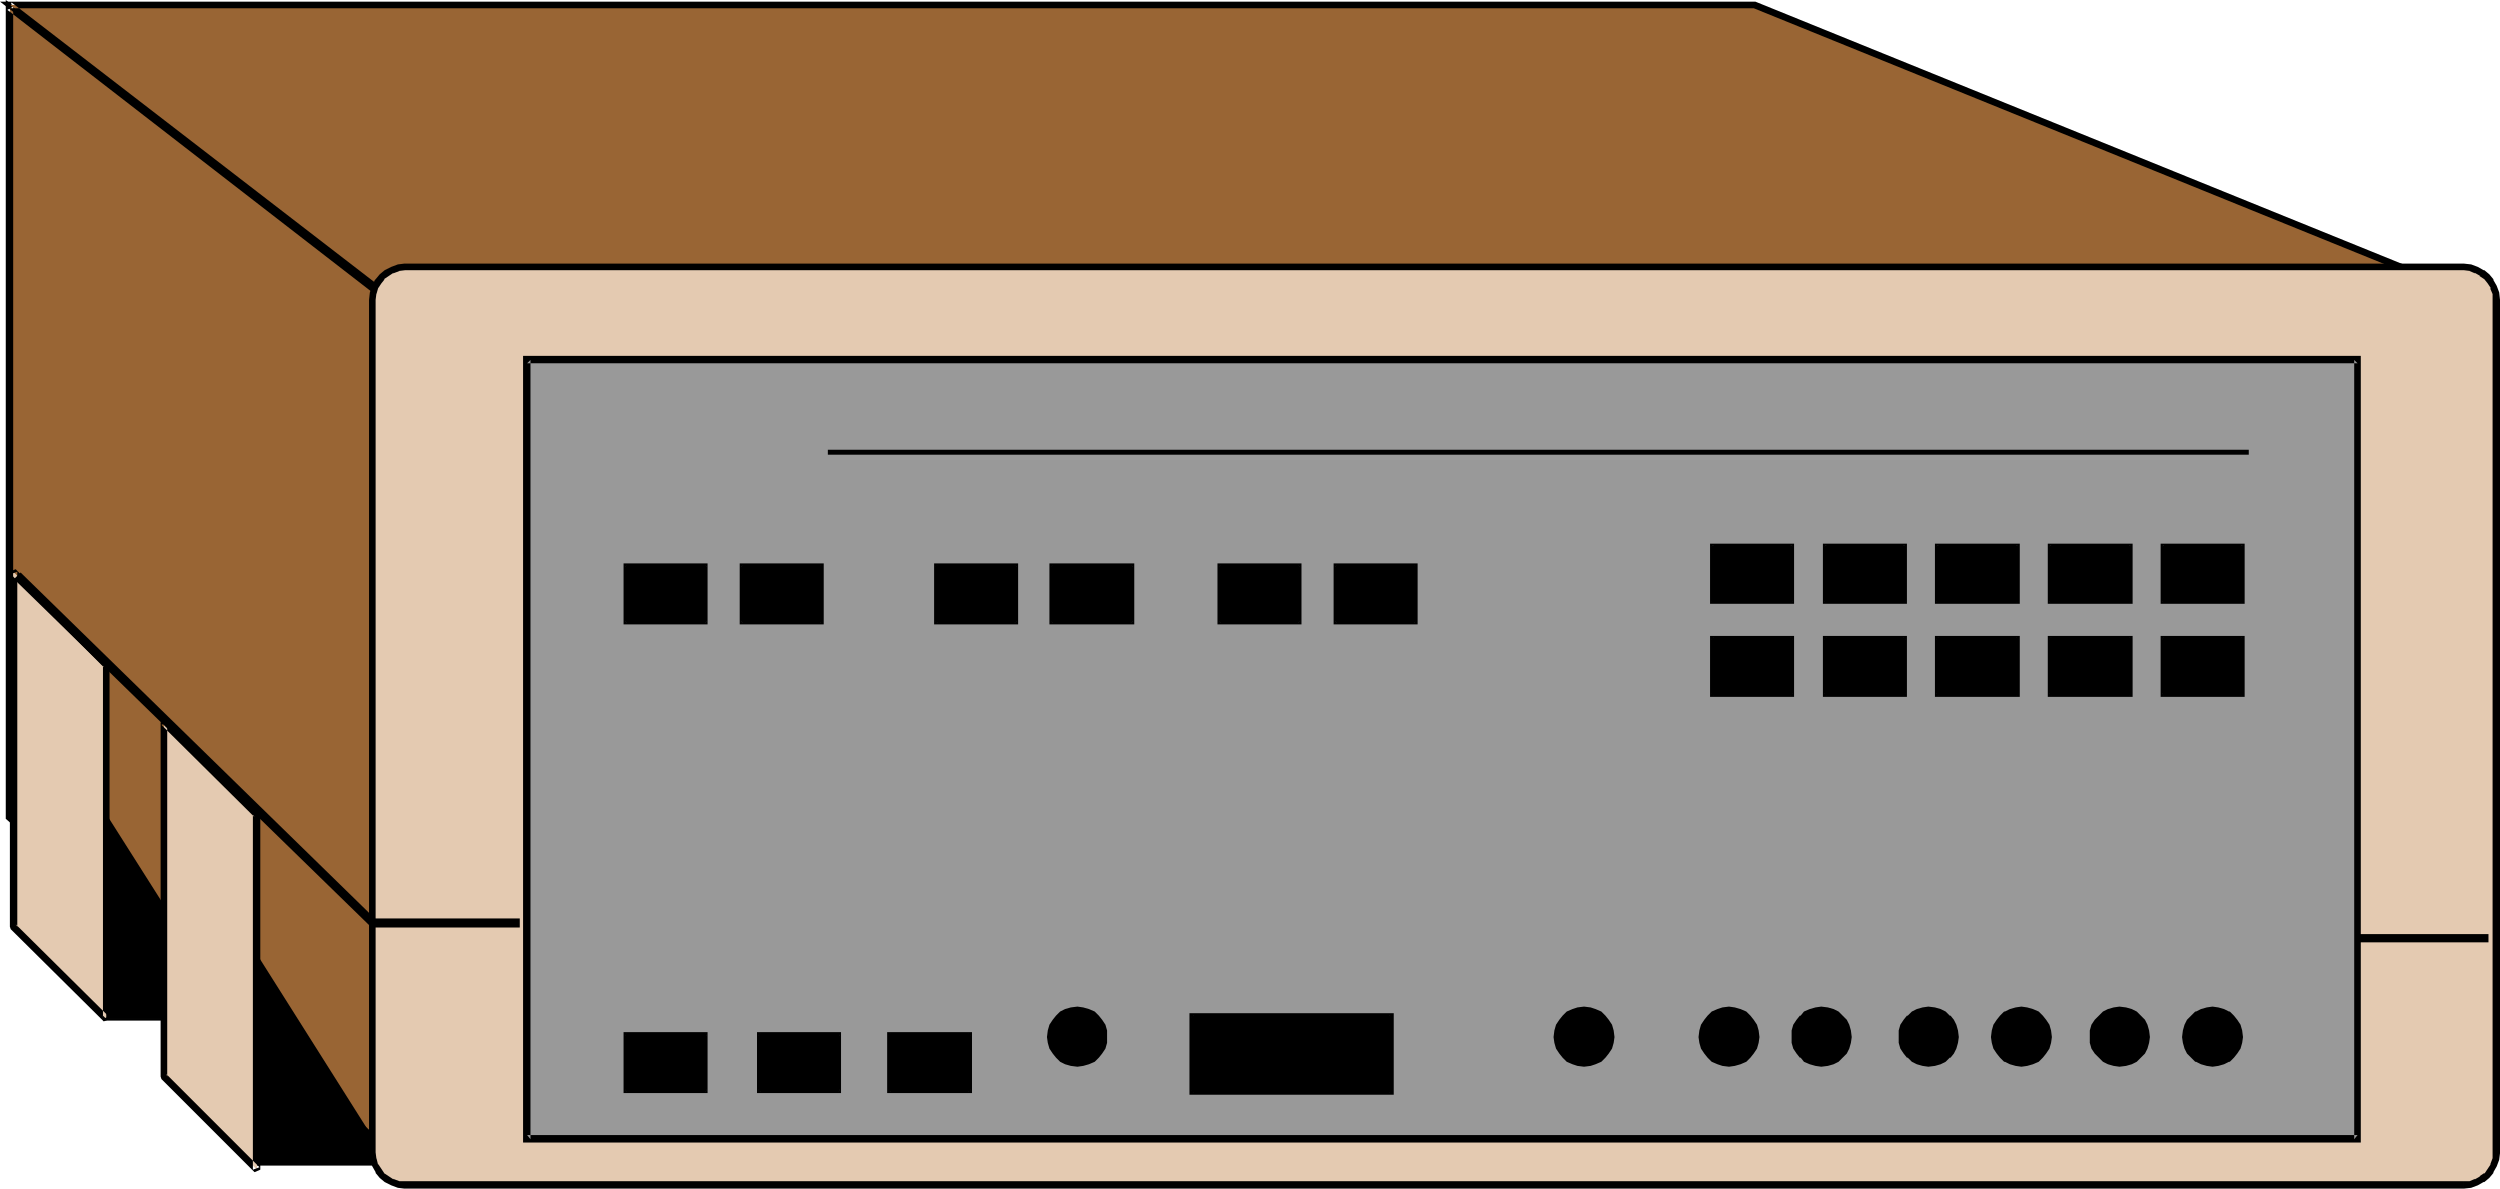
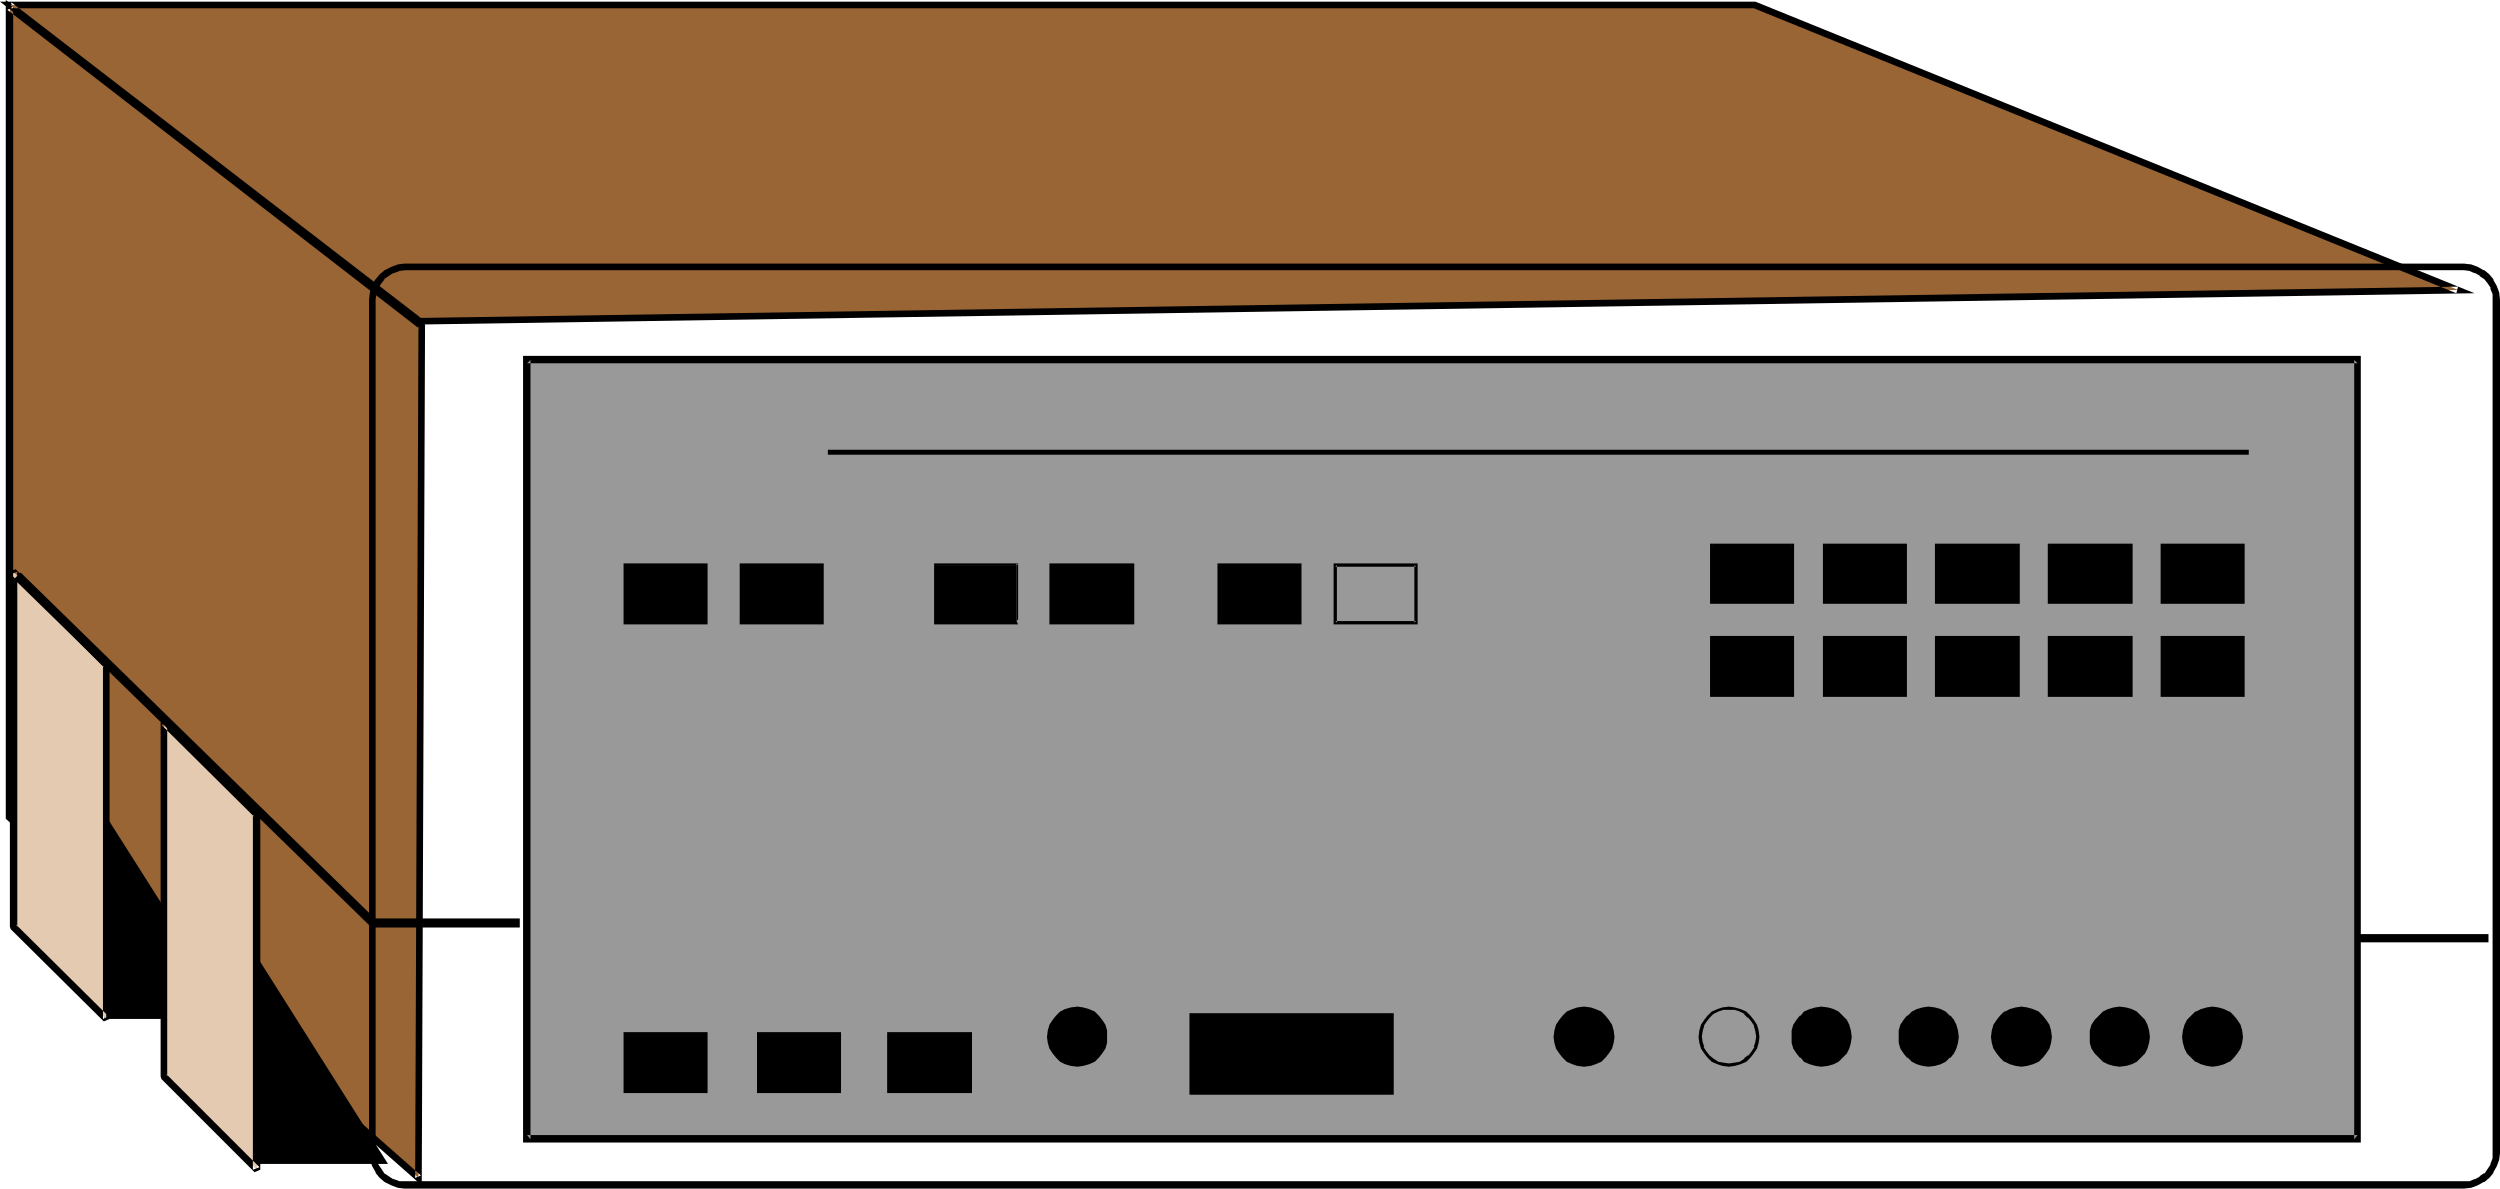
<svg xmlns="http://www.w3.org/2000/svg" xmlns:ns1="http://sodipodi.sourceforge.net/DTD/sodipodi-0.dtd" xmlns:ns2="http://www.inkscape.org/namespaces/inkscape" version="1.0" width="129.766mm" height="61.698mm" id="svg76" ns1:docname="ADC T1 Add Drop.wmf">
  <ns1:namedview id="namedview76" pagecolor="#ffffff" bordercolor="#000000" borderopacity="0.25" ns2:showpageshadow="2" ns2:pageopacity="0.0" ns2:pagecheckerboard="0" ns2:deskcolor="#d1d1d1" ns2:document-units="mm" />
  <defs id="defs1">
    <pattern id="WMFhbasepattern" patternUnits="userSpaceOnUse" width="6" height="6" x="0" y="0" />
  </defs>
  <path style="fill:#996534;fill-opacity:1;fill-rule:evenodd;stroke:none" d="M 82.093,231.087 82.739,63.993 1.939,1.293 V 160.307 Z" id="path1" />
  <path style="fill:#000000;fill-opacity:1;fill-rule:evenodd;stroke:none" d="M 82.739,232.542 83.386,63.67 1.131,0 v 160.63 l 81.608,71.912 -0.162,-1.939 -80.315,-70.781 0.323,0.485 V 1.293 L 1.454,1.939 82.254,64.478 l -0.162,-0.485 -0.646,167.094 1.131,-0.485 z" id="path2" />
  <path style="fill:#996534;fill-opacity:1;fill-rule:evenodd;stroke:none" d="M 482.214,56.883 344.208,0.97 H 1.939 L 82.093,63.024 Z" id="path3" />
  <path style="fill:#000000;fill-opacity:1;fill-rule:evenodd;stroke:none" d="M 485.446,57.529 344.369,0.323 H 0 L 81.931,63.67 485.446,57.529 482.214,56.237 82.093,62.377 h 0.485 L 2.262,0.485 1.939,1.616 h 342.268 -0.162 l 137.845,55.913 0.323,-1.293 z" id="path4" />
  <path style="fill:#000000;fill-opacity:1;fill-rule:evenodd;stroke:none" d="m 50.581,187.94 v 40.4 h 25.533 z" id="path5" />
-   <path style="fill:#000000;fill-opacity:1;fill-rule:evenodd;stroke:none" d="m 50.258,186.971 v 41.693 H 76.598 L 50.258,186.971 v 1.131 l 25.533,40.4 0.323,-0.485 H 50.581 l 0.323,0.323 v -40.4 l -0.646,0.162 z" id="path6" />
  <path style="fill:#000000;fill-opacity:1;fill-rule:evenodd;stroke:none" d="m 20.523,159.66 v 40.238 h 25.533 z" id="path7" />
-   <path style="fill:#000000;fill-opacity:1;fill-rule:evenodd;stroke:none" d="m 20.2,158.691 v 41.531 H 46.541 L 20.2,158.691 v 1.131 l 25.533,40.4 0.323,-0.485 H 20.523 l 0.162,0.162 v -40.238 l -0.485,0.162 z" id="path8" />
-   <path style="fill:#e4cab1;fill-opacity:1;fill-rule:evenodd;stroke:none" d="m 483.345,232.542 1.293,-0.162 1.293,-0.323 0.97,-0.646 0.97,-0.808 0.808,-0.97 0.485,-0.97 0.485,-1.293 v -1.293 -167.256 -1.293 l -0.485,-1.131 -0.485,-1.131 -0.808,-0.97 -0.97,-0.808 -0.97,-0.646 -1.293,-0.323 -1.293,-0.162 H 79.507 l -1.293,0.162 -1.293,0.323 -0.97,0.646 -0.97,0.808 -0.808,0.97 -0.646,1.131 -0.323,1.131 -0.162,1.293 V 226.078 l 0.162,1.293 0.323,1.293 0.646,0.97 0.808,0.97 0.97,0.808 0.97,0.646 1.293,0.323 1.293,0.162 z" id="path9" />
  <path style="fill:#000000;fill-opacity:1;fill-rule:evenodd;stroke:none" d="m 483.345,233.188 v 0 l 1.454,-0.162 1.293,-0.485 1.131,-0.646 h 0.162 l 0.97,-0.808 0.808,-0.97 v -0.162 l 0.646,-1.131 0.485,-1.293 0.162,-1.293 V 58.822 l -0.162,-1.454 -0.485,-1.293 -0.646,-1.131 V 54.782 l -0.808,-0.97 -0.97,-0.808 h -0.162 l -1.131,-0.646 -1.293,-0.485 -1.454,-0.162 H 79.346 l -1.293,0.162 -1.293,0.485 -1.293,0.646 v 0 l -0.97,0.808 -0.808,0.97 -0.162,0.162 -0.485,1.131 -0.485,1.293 -0.162,1.454 V 226.239 l 0.162,1.293 0.485,1.293 0.646,1.131 v 0.162 l 0.808,0.97 0.97,0.808 v 0 l 1.293,0.646 1.293,0.485 1.293,0.162 h 0.162 403.838 v -1.454 H 79.507 v 0 h -1.293 0.162 l -1.293,-0.485 0.162,0.162 -0.97,-0.646 v 0 l -0.97,-0.646 0.162,0.162 -0.646,-0.97 v 0 l -0.646,-0.97 v 0.162 l -0.323,-1.293 v 0.162 l -0.162,-1.293 v 0 -167.256 0 l 0.162,-1.293 v 0.162 l 0.323,-1.131 v 0 l 0.646,-0.97 v 0 l 0.646,-0.808 h -0.162 l 0.97,-0.646 v 0 l 0.97,-0.646 -0.162,0.162 1.293,-0.485 h -0.162 l 1.293,-0.162 v 0 h 403.838 v 0 l 1.293,0.162 h -0.162 l 1.131,0.485 -0.162,-0.162 1.131,0.646 h -0.162 l 0.97,0.646 v 0 l 0.646,0.808 v 0 l 0.646,0.97 h -0.162 l 0.485,1.131 v -0.162 1.293 0 167.256 0 1.293 -0.162 l -0.485,1.293 0.162,-0.162 -0.646,0.97 v 0 l -0.646,0.97 v -0.162 l -0.97,0.646 h 0.162 l -1.131,0.646 0.162,-0.162 -1.131,0.485 h 0.162 -1.293 v 0 z" id="path10" />
  <path style="fill:#999999;fill-opacity:1;fill-rule:evenodd;stroke:none" d="M 462.499,223.492 V 70.619 H 103.424 V 223.492 Z" id="path11" />
  <path style="fill:#000000;fill-opacity:1;fill-rule:evenodd;stroke:none" d="M 463.145,224.139 V 69.811 H 102.616 V 224.139 h 360.529 l -0.646,-1.454 h -359.075 l 0.646,0.808 V 70.619 l -0.646,0.646 h 359.075 l -0.646,-0.646 V 223.492 l 0.646,-0.808 z" id="path12" />
  <path style="fill:#e4cab1;fill-opacity:1;fill-rule:evenodd;stroke:none" d="m 32.158,141.723 v 69.488 l 18.261,18.261 v -69.649 z" id="path13" />
  <path style="fill:#000000;fill-opacity:1;fill-rule:evenodd;stroke:none" d="m 32.643,141.238 -1.131,0.485 v 69.488 l 0.162,0.485 18.261,18.261 1.131,-0.485 v -69.649 l -0.162,-0.485 -18.261,-18.099 -0.97,0.97 18.261,18.099 -0.323,-0.485 v 69.649 l 1.293,-0.485 -18.261,-18.261 0.162,0.485 v -69.488 l -1.131,0.485 z" id="path14" />
  <path style="fill:#e4cab1;fill-opacity:1;fill-rule:evenodd;stroke:none" d="m 2.586,112.15 v 69.649 l 18.261,18.099 v -69.488 z" id="path15" />
  <path style="fill:#000000;fill-opacity:1;fill-rule:evenodd;stroke:none" d="m 3.07,111.665 -1.131,0.485 v 69.649 l 0.162,0.485 18.261,18.099 1.131,-0.485 v -69.488 l -0.162,-0.485 -18.261,-18.261 -0.97,0.97 18.261,18.261 -0.162,-0.485 v 69.488 l 1.131,-0.485 -18.261,-18.099 0.323,0.485 v -69.649 l -1.293,0.485 z" id="path16" />
  <path style="fill:#000000;fill-opacity:1;fill-rule:evenodd;stroke:none" d="m 273.104,214.281 v -15.029 h -39.43 v 15.029 z" id="path17" />
  <path style="fill:#000000;fill-opacity:1;fill-rule:evenodd;stroke:none" d="m 273.427,214.766 v -15.998 h -40.077 v 15.998 h 40.077 l -0.323,-0.808 h -39.43 l 0.485,0.323 v -15.029 l -0.485,0.323 h 39.43 l -0.485,-0.323 v 15.029 l 0.485,-0.323 z" id="path18" />
  <path style="fill:#000000;fill-opacity:1;fill-rule:evenodd;stroke:none" d="m 2.747,113.604 69.811,68.033 1.131,-1.293 -69.65,-68.033 z" id="path19" />
  <path style="fill:#000000;fill-opacity:1;fill-rule:evenodd;stroke:none" d="m 73.043,181.961 h 28.926 v -1.778 H 73.043 Z" id="path20" />
  <path style="fill:#000000;fill-opacity:1;fill-rule:evenodd;stroke:none" d="m 462.014,184.87 h 26.179 v -1.616 h -26.179 z" id="path21" />
  <path style="fill:#000000;fill-opacity:1;fill-rule:evenodd;stroke:none" d="m 351.641,118.291 v -11.312 h -15.837 v 11.312 z" id="path22" />
  <path style="fill:#000000;fill-opacity:1;fill-rule:evenodd;stroke:none" d="m 351.964,118.452 v -11.797 h -16.483 v 11.797 h 16.483 l -0.323,-0.485 h -15.837 l 0.323,0.323 v -11.312 l -0.323,0.162 h 15.837 l -0.323,-0.162 v 11.312 l 0.323,-0.323 z" id="path23" />
-   <path style="fill:#000000;fill-opacity:1;fill-rule:evenodd;stroke:none" d="M 277.79,122.169 V 110.857 H 261.953 v 11.312 z" id="path24" />
  <path style="fill:#000000;fill-opacity:1;fill-rule:evenodd;stroke:none" d="M 278.113,122.492 V 110.534 H 261.63 v 11.958 h 16.483 l -0.323,-0.646 H 261.953 l 0.323,0.323 v -11.312 l -0.323,0.323 h 15.837 l -0.323,-0.323 v 11.312 l 0.323,-0.323 z" id="path25" />
  <path style="fill:#000000;fill-opacity:1;fill-rule:evenodd;stroke:none" d="m 255.005,122.169 v -11.312 h -15.837 v 11.312 z" id="path26" />
  <path style="fill:#000000;fill-opacity:1;fill-rule:evenodd;stroke:none" d="m 255.328,122.492 v -11.958 h -16.483 v 11.958 h 16.483 l -0.323,-0.646 h -15.837 l 0.323,0.323 v -11.312 l -0.323,0.323 h 15.837 l -0.323,-0.323 v 11.312 l 0.323,-0.323 z" id="path27" />
  <path style="fill:#000000;fill-opacity:1;fill-rule:evenodd;stroke:none" d="m 222.2,122.169 v -11.312 h -15.998 v 11.312 z" id="path28" />
  <path style="fill:#000000;fill-opacity:1;fill-rule:evenodd;stroke:none" d="m 222.523,122.492 v -11.958 h -16.645 v 11.958 h 16.645 l -0.323,-0.646 h -15.998 l 0.323,0.323 v -11.312 l -0.323,0.323 h 15.998 l -0.323,-0.323 v 11.312 l 0.323,-0.323 z" id="path29" />
  <path style="fill:#000000;fill-opacity:1;fill-rule:evenodd;stroke:none" d="m 199.414,122.169 v -11.312 h -15.837 v 11.312 z" id="path30" />
-   <path style="fill:#000000;fill-opacity:1;fill-rule:evenodd;stroke:none" d="m 199.737,122.492 v -11.958 h -16.483 v 11.958 h 16.483 l -0.323,-0.646 h -15.837 l 0.323,0.323 v -11.312 l -0.323,0.323 h 15.837 l -0.323,-0.323 v 11.312 l 0.323,-0.323 z" id="path31" />
+   <path style="fill:#000000;fill-opacity:1;fill-rule:evenodd;stroke:none" d="m 199.737,122.492 v -11.958 h -16.483 v 11.958 h 16.483 l -0.323,-0.646 h -15.837 l 0.323,0.323 v -11.312 h 15.837 l -0.323,-0.323 v 11.312 l 0.323,-0.323 z" id="path31" />
  <path style="fill:#000000;fill-opacity:1;fill-rule:evenodd;stroke:none" d="m 161.277,122.169 v -11.312 h -15.837 v 11.312 z" id="path32" />
  <path style="fill:#000000;fill-opacity:1;fill-rule:evenodd;stroke:none" d="m 161.6,122.492 v -11.958 h -16.483 v 11.958 h 16.483 l -0.323,-0.646 h -15.837 l 0.323,0.323 v -11.312 l -0.323,0.323 h 15.837 l -0.323,-0.323 v 11.312 l 0.323,-0.323 z" id="path33" />
  <path style="fill:#000000;fill-opacity:1;fill-rule:evenodd;stroke:none" d="m 138.653,122.169 v -11.312 h -15.998 v 11.312 z" id="path34" />
  <path style="fill:#000000;fill-opacity:1;fill-rule:evenodd;stroke:none" d="m 138.814,122.492 v -11.958 h -16.483 v 11.958 h 16.483 l -0.162,-0.646 h -15.998 l 0.323,0.323 v -11.312 l -0.323,0.323 h 15.998 l -0.323,-0.323 v 11.312 l 0.323,-0.323 z" id="path35" />
  <path style="fill:#000000;fill-opacity:1;fill-rule:evenodd;stroke:none" d="m 138.653,214.119 v -11.312 h -15.998 v 11.312 z" id="path36" />
  <path style="fill:#000000;fill-opacity:1;fill-rule:evenodd;stroke:none" d="m 138.814,214.443 v -11.958 h -16.483 v 11.958 h 16.483 l -0.162,-0.646 h -15.998 l 0.323,0.323 v -11.312 l -0.323,0.323 h 15.998 l -0.323,-0.323 v 11.312 l 0.323,-0.323 z" id="path37" />
  <path style="fill:#000000;fill-opacity:1;fill-rule:evenodd;stroke:none" d="m 164.67,214.119 v -11.312 h -15.837 v 11.312 z" id="path38" />
  <path style="fill:#000000;fill-opacity:1;fill-rule:evenodd;stroke:none" d="m 164.993,214.443 v -11.958 h -16.483 v 11.958 h 16.483 l -0.323,-0.646 h -15.837 l 0.323,0.323 v -11.312 l -0.323,0.323 h 15.837 l -0.162,-0.323 v 11.312 l 0.162,-0.323 z" id="path39" />
  <path style="fill:#000000;fill-opacity:1;fill-rule:evenodd;stroke:none" d="M 190.365,214.119 V 202.807 H 174.366 v 11.312 z" id="path40" />
  <path style="fill:#000000;fill-opacity:1;fill-rule:evenodd;stroke:none" d="M 190.688,214.443 V 202.484 H 174.043 v 11.958 h 16.645 l -0.323,-0.646 H 174.366 l 0.323,0.323 v -11.312 l -0.323,0.323 h 15.998 l -0.323,-0.323 v 11.312 l 0.323,-0.323 z" id="path41" />
  <path style="fill:#000000;fill-opacity:1;fill-rule:evenodd;stroke:none" d="M 351.641,136.39 V 125.078 H 335.804 V 136.39 Z" id="path42" />
  <path style="fill:#000000;fill-opacity:1;fill-rule:evenodd;stroke:none" d="m 351.964,136.713 v -11.958 h -16.483 v 11.958 h 16.483 l -0.323,-0.646 h -15.837 l 0.323,0.323 v -11.312 l -0.323,0.323 h 15.837 l -0.323,-0.323 V 136.39 l 0.323,-0.323 z" id="path43" />
  <path style="fill:#000000;fill-opacity:1;fill-rule:evenodd;stroke:none" d="M 373.78,118.291 V 106.979 H 357.944 v 11.312 z" id="path44" />
  <path style="fill:#000000;fill-opacity:1;fill-rule:evenodd;stroke:none" d="M 374.104,118.452 V 106.656 H 357.62 v 11.797 h 16.483 l -0.323,-0.485 H 357.944 l 0.323,0.323 v -11.312 l -0.323,0.162 h 15.837 l -0.323,-0.162 v 11.312 l 0.323,-0.323 z" id="path45" />
  <path style="fill:#000000;fill-opacity:1;fill-rule:evenodd;stroke:none" d="M 373.78,136.39 V 125.078 H 357.944 V 136.39 Z" id="path46" />
  <path style="fill:#000000;fill-opacity:1;fill-rule:evenodd;stroke:none" d="M 374.104,136.713 V 124.755 H 357.62 v 11.958 h 16.483 l -0.323,-0.646 H 357.944 l 0.323,0.323 v -11.312 l -0.323,0.323 h 15.837 l -0.323,-0.323 V 136.39 l 0.323,-0.323 z" id="path47" />
  <path style="fill:#000000;fill-opacity:1;fill-rule:evenodd;stroke:none" d="m 395.92,118.291 v -11.312 h -15.998 v 11.312 z" id="path48" />
  <path style="fill:#000000;fill-opacity:1;fill-rule:evenodd;stroke:none" d="m 396.243,118.452 v -11.797 h -16.645 v 11.797 h 16.645 l -0.323,-0.485 h -15.998 l 0.323,0.323 v -11.312 l -0.323,0.162 h 15.998 l -0.323,-0.162 v 11.312 l 0.323,-0.323 z" id="path49" />
  <path style="fill:#000000;fill-opacity:1;fill-rule:evenodd;stroke:none" d="M 395.92,136.39 V 125.078 H 379.921 V 136.39 Z" id="path50" />
  <path style="fill:#000000;fill-opacity:1;fill-rule:evenodd;stroke:none" d="m 396.243,136.713 v -11.958 h -16.645 v 11.958 h 16.645 l -0.323,-0.646 h -15.998 l 0.323,0.323 v -11.312 l -0.323,0.323 h 15.998 l -0.323,-0.323 V 136.39 l 0.323,-0.323 z" id="path51" />
  <path style="fill:#000000;fill-opacity:1;fill-rule:evenodd;stroke:none" d="m 418.059,118.291 v -11.312 h -15.998 v 11.312 z" id="path52" />
  <path style="fill:#000000;fill-opacity:1;fill-rule:evenodd;stroke:none" d="m 418.382,118.452 v -11.797 h -16.645 v 11.797 h 16.645 l -0.323,-0.485 h -15.998 l 0.323,0.323 v -11.312 l -0.323,0.162 h 15.998 l -0.323,-0.162 v 11.312 l 0.323,-0.323 z" id="path53" />
  <path style="fill:#000000;fill-opacity:1;fill-rule:evenodd;stroke:none" d="M 418.059,136.39 V 125.078 H 402.06 V 136.39 Z" id="path54" />
  <path style="fill:#000000;fill-opacity:1;fill-rule:evenodd;stroke:none" d="m 418.382,136.713 v -11.958 h -16.645 v 11.958 h 16.645 l -0.323,-0.646 h -15.998 l 0.323,0.323 v -11.312 l -0.323,0.323 h 15.998 l -0.323,-0.323 V 136.39 l 0.323,-0.323 z" id="path55" />
  <path style="fill:#000000;fill-opacity:1;fill-rule:evenodd;stroke:none" d="m 440.036,118.291 v -11.312 h -15.837 v 11.312 z" id="path56" />
  <path style="fill:#000000;fill-opacity:1;fill-rule:evenodd;stroke:none" d="m 440.36,118.452 v -11.797 h -16.483 v 11.797 h 16.483 l -0.323,-0.485 h -15.837 l 0.323,0.323 v -11.312 l -0.323,0.162 h 15.837 l -0.323,-0.162 v 11.312 l 0.323,-0.323 z" id="path57" />
  <path style="fill:#000000;fill-opacity:1;fill-rule:evenodd;stroke:none" d="M 440.036,136.39 V 125.078 H 424.2 V 136.39 Z" id="path58" />
  <path style="fill:#000000;fill-opacity:1;fill-rule:evenodd;stroke:none" d="m 440.36,136.713 v -11.958 h -16.483 v 11.958 h 16.483 l -0.323,-0.646 h -15.837 l 0.323,0.323 v -11.312 l -0.323,0.323 h 15.837 l -0.323,-0.323 V 136.39 l 0.323,-0.323 z" id="path59" />
  <path style="fill:#000000;fill-opacity:1;fill-rule:evenodd;stroke:none" d="m 310.756,197.798 -1.131,0.162 -1.131,0.162 -0.97,0.646 -0.808,0.646 -0.646,0.808 -0.485,0.97 -0.323,0.97 -0.162,1.293 0.162,0.97 0.323,1.131 0.485,0.97 0.646,0.808 0.808,0.646 0.97,0.485 1.131,0.323 1.131,0.162 1.131,-0.162 1.131,-0.323 0.97,-0.485 0.808,-0.646 0.646,-0.808 0.485,-0.97 0.323,-1.131 0.162,-0.97 -0.162,-1.293 -0.323,-0.97 -0.485,-0.97 -0.646,-0.808 -0.808,-0.646 -0.97,-0.646 -1.131,-0.162 z" id="path60" />
  <path style="fill:#000000;fill-opacity:1;fill-rule:evenodd;stroke:none" d="m 310.756,197.475 -1.293,0.162 -0.97,0.323 -1.131,0.485 -0.808,0.808 v 0 l -0.646,0.808 -0.646,0.97 -0.323,1.131 -0.162,1.293 0.162,1.131 0.323,1.131 0.646,0.97 0.646,0.808 v 0 l 0.808,0.808 1.131,0.485 0.97,0.323 1.293,0.162 1.293,-0.162 0.97,-0.323 1.131,-0.485 0.808,-0.808 v 0 l 0.646,-0.808 0.646,-0.97 0.323,-1.131 0.162,-1.131 -0.162,-1.293 -0.323,-1.131 -0.646,-0.97 -0.646,-0.808 v 0 l -0.808,-0.808 -1.131,-0.485 -0.97,-0.323 -1.293,-0.162 v 0.646 h 1.131 l 0.97,0.323 v 0 l 0.97,0.485 v 0 l 0.646,0.808 v -0.162 l 0.646,0.808 v 0 l 0.646,0.97 -0.162,-0.162 0.323,1.131 0.162,1.131 v -0.162 l -0.162,1.131 -0.323,0.97 h 0.162 l -0.646,0.97 v 0 l -0.646,0.808 V 207.009 l -0.646,0.646 v 0 l -0.97,0.646 v 0 l -0.97,0.162 -1.131,0.162 v 0 l -1.131,-0.162 -0.97,-0.162 v 0 l -0.97,-0.646 v 0 l -0.646,-0.646 v 0.162 l -0.646,-0.808 v 0 l -0.646,-0.97 h 0.162 l -0.323,-0.97 -0.162,-1.131 v 0.162 l 0.162,-1.131 0.323,-1.131 -0.162,0.162 0.646,-0.97 v 0 l 0.646,-0.808 v 0.162 l 0.646,-0.808 v 0 l 0.97,-0.485 v 0 l 0.97,-0.323 h 1.131 v 0 z" id="path61" />
  <path style="fill:#000000;fill-opacity:1;fill-rule:evenodd;stroke:none" d="m 211.373,197.798 -1.131,0.162 -1.131,0.162 -0.97,0.646 -0.808,0.646 -0.646,0.808 -0.485,0.97 -0.323,0.97 -0.162,1.293 0.162,0.97 0.323,1.131 0.485,0.97 0.646,0.808 0.808,0.646 0.97,0.485 1.131,0.323 1.131,0.162 1.131,-0.162 0.97,-0.323 0.97,-0.485 0.808,-0.646 0.808,-0.808 0.485,-0.97 0.323,-1.131 0.162,-0.97 -0.162,-1.293 -0.323,-0.97 -0.485,-0.97 -0.808,-0.808 -0.808,-0.646 -0.97,-0.646 -0.97,-0.162 z" id="path62" />
  <path style="fill:#000000;fill-opacity:1;fill-rule:evenodd;stroke:none" d="m 211.373,197.475 -1.293,0.162 -1.131,0.323 -0.97,0.485 -0.808,0.808 v 0 l -0.646,0.808 -0.646,0.97 -0.323,1.131 -0.162,1.293 0.162,1.131 0.323,1.131 0.646,0.97 0.646,0.808 v 0 l 0.808,0.808 0.97,0.485 1.131,0.323 1.293,0.162 1.131,-0.162 1.131,-0.323 1.131,-0.485 0.808,-0.808 v 0 l 0.646,-0.808 0.646,-0.97 0.323,-1.131 v -1.131 -1.293 l -0.323,-1.131 -0.646,-0.97 -0.646,-0.808 v 0 l -0.808,-0.808 -1.131,-0.485 -1.131,-0.323 -1.131,-0.162 -0.162,0.646 h 1.293 l 0.97,0.323 v 0 l 0.97,0.485 h -0.162 l 0.808,0.808 v -0.162 l 0.646,0.808 v 0 l 0.485,0.97 v -0.162 l 0.323,1.131 0.162,1.131 v -0.162 l -0.162,1.131 -0.323,0.97 v 0 l -0.485,0.97 v 0 l -0.646,0.808 V 207.009 l -0.808,0.646 h 0.162 l -0.97,0.646 v 0 l -0.97,0.162 -1.293,0.162 h 0.162 l -1.131,-0.162 -0.97,-0.162 v 0 l -0.97,-0.646 v 0 l -0.808,-0.646 0.162,0.162 -0.646,-0.808 v 0 l -0.646,-0.97 h 0.162 l -0.323,-0.97 -0.162,-1.131 v 0.162 l 0.162,-1.131 0.323,-1.131 -0.162,0.162 0.646,-0.97 v 0 l 0.646,-0.808 -0.162,0.162 0.808,-0.808 v 0 l 0.97,-0.485 v 0 l 0.97,-0.323 h 1.131 -0.162 z" id="path63" />
-   <path style="fill:#000000;fill-opacity:1;fill-rule:evenodd;stroke:none" d="m 339.198,197.798 -1.131,0.162 -1.131,0.162 -0.97,0.646 -0.808,0.646 -0.646,0.808 -0.485,0.97 -0.323,0.97 -0.162,1.293 0.162,0.97 0.323,1.131 0.485,0.97 0.646,0.808 0.808,0.646 0.97,0.485 1.131,0.323 1.131,0.162 1.131,-0.162 1.131,-0.323 0.97,-0.485 0.808,-0.646 0.646,-0.808 0.485,-0.97 0.323,-1.131 0.162,-0.97 -0.162,-1.293 -0.323,-0.97 -0.485,-0.97 -0.646,-0.808 -0.808,-0.646 -0.97,-0.646 -1.131,-0.162 z" id="path64" />
  <path style="fill:#000000;fill-opacity:1;fill-rule:evenodd;stroke:none" d="m 339.198,197.475 -1.293,0.162 -0.97,0.323 -1.131,0.485 -0.808,0.808 v 0 l -0.646,0.808 -0.646,0.97 -0.323,1.131 -0.162,1.293 0.162,1.131 0.323,1.131 0.646,0.97 0.646,0.808 v 0 l 0.808,0.808 1.131,0.485 0.97,0.323 1.293,0.162 1.131,-0.162 1.131,-0.323 1.131,-0.485 0.808,-0.808 v 0 l 0.646,-0.808 0.646,-0.97 0.323,-1.131 0.162,-1.131 -0.162,-1.293 -0.323,-1.131 -0.646,-0.97 -0.646,-0.808 v 0 l -0.808,-0.808 -1.131,-0.485 -1.131,-0.323 -1.131,-0.162 v 0.646 h 1.131 l 0.97,0.323 v 0 l 0.97,0.485 h -0.162 l 0.808,0.808 v -0.162 l 0.646,0.808 v 0 l 0.646,0.97 -0.162,-0.162 0.323,1.131 0.162,1.131 v -0.162 l -0.162,1.131 -0.323,0.97 h 0.162 l -0.646,0.97 v 0 l -0.646,0.808 V 207.009 l -0.808,0.646 h 0.162 l -0.97,0.646 v 0 l -0.97,0.162 -1.131,0.162 v 0 l -1.131,-0.162 -0.97,-0.162 v 0 l -0.97,-0.646 v 0 l -0.808,-0.646 0.162,0.162 -0.646,-0.808 v 0 l -0.646,-0.97 h 0.162 l -0.323,-0.97 -0.162,-1.131 v 0.162 l 0.162,-1.131 0.323,-1.131 -0.162,0.162 0.646,-0.97 v 0 l 0.646,-0.808 -0.162,0.162 0.808,-0.808 v 0 l 0.97,-0.485 v 0 l 0.97,-0.323 h 1.131 v 0 z" id="path65" />
  <path style="fill:#000000;fill-opacity:1;fill-rule:evenodd;stroke:none" d="m 357.297,197.798 -1.131,0.162 -0.97,0.162 -0.97,0.646 -0.808,0.646 -0.646,0.808 -0.646,0.97 -0.323,0.97 -0.162,1.293 0.162,0.97 0.323,1.131 0.646,0.97 0.646,0.808 0.808,0.646 0.97,0.485 0.97,0.323 1.131,0.162 1.131,-0.162 1.131,-0.323 0.97,-0.485 0.808,-0.646 0.646,-0.808 0.485,-0.97 0.323,-1.131 0.162,-0.97 -0.162,-1.293 -0.323,-0.97 -0.485,-0.97 -0.646,-0.808 -0.808,-0.646 -0.97,-0.646 -1.131,-0.162 z" id="path66" />
  <path style="fill:#000000;fill-opacity:1;fill-rule:evenodd;stroke:none" d="m 357.297,197.475 -1.131,0.162 -1.131,0.323 -1.131,0.485 -0.646,0.808 h -0.162 l -0.646,0.808 -0.646,0.97 -0.323,1.131 v 1.293 1.131 l 0.323,1.131 0.646,0.97 0.646,0.808 h 0.162 l 0.646,0.808 1.131,0.485 1.131,0.323 1.131,0.162 1.293,-0.162 1.131,-0.323 0.97,-0.485 0.808,-0.808 v 0 l 0.808,-0.808 0.485,-0.97 0.323,-1.131 0.162,-1.131 -0.162,-1.293 -0.323,-1.131 -0.485,-0.97 -0.808,-0.808 v 0 l -0.808,-0.808 -0.97,-0.485 -1.131,-0.323 -1.293,-0.162 v 0.646 h 1.131 l 1.131,0.323 h -0.162 l 0.97,0.485 v 0 l 0.808,0.808 -0.162,-0.162 0.808,0.808 v 0 l 0.485,0.97 v -0.162 l 0.162,1.131 0.162,1.131 v -0.162 l -0.162,1.131 -0.162,0.97 v 0 l -0.485,0.97 v 0 l -0.808,0.808 0.162,-0.162 -0.808,0.646 v 0 l -0.97,0.646 h 0.162 l -1.131,0.162 -1.131,0.162 h 0.162 l -1.293,-0.162 -0.97,-0.162 v 0 l -0.97,-0.646 h 0.162 l -0.808,-0.646 v 0.162 l -0.646,-0.808 v 0 l -0.485,-0.97 v 0 l -0.323,-0.97 -0.162,-1.131 v 0.162 l 0.162,-1.131 0.323,-1.131 v 0.162 l 0.485,-0.97 v 0 l 0.646,-0.808 v 0.162 l 0.808,-0.808 h -0.162 l 0.97,-0.485 v 0 l 0.97,-0.323 h 1.293 -0.162 z" id="path67" />
  <path style="fill:#000000;fill-opacity:1;fill-rule:evenodd;stroke:none" d="m 378.305,197.798 -1.131,0.162 -0.97,0.162 -0.97,0.646 -0.808,0.646 -0.646,0.808 -0.646,0.97 -0.323,0.97 v 1.293 0.97 l 0.323,1.131 0.646,0.97 0.646,0.808 0.808,0.646 0.97,0.485 0.97,0.323 1.131,0.162 1.293,-0.162 0.97,-0.323 0.97,-0.485 0.808,-0.646 0.646,-0.808 0.646,-0.97 0.162,-1.131 0.162,-0.97 -0.162,-1.293 -0.162,-0.97 -0.646,-0.97 -0.646,-0.808 -0.808,-0.646 -0.97,-0.646 -0.97,-0.162 z" id="path68" />
  <path style="fill:#000000;fill-opacity:1;fill-rule:evenodd;stroke:none" d="m 378.305,197.475 -1.131,0.162 -1.131,0.323 -0.97,0.485 -0.808,0.808 h -0.162 l -0.646,0.808 -0.646,0.97 -0.323,1.131 v 1.293 1.131 l 0.323,1.131 0.646,0.97 0.646,0.808 h 0.162 l 0.808,0.808 0.97,0.485 1.131,0.323 1.131,0.162 1.293,-0.162 1.131,-0.323 0.97,-0.485 0.808,-0.808 h 0.162 l 0.646,-0.808 0.485,-0.97 0.323,-1.131 0.162,-1.131 -0.162,-1.293 -0.323,-1.131 -0.485,-0.97 -0.646,-0.808 h -0.162 l -0.808,-0.808 -0.97,-0.485 -1.131,-0.323 -1.293,-0.162 v 0.646 h 1.131 l 1.131,0.323 h -0.162 l 0.97,0.485 v 0 l 0.808,0.808 v -0.162 l 0.646,0.808 v 0 l 0.485,0.97 v -0.162 l 0.323,1.131 v 1.131 -0.162 1.131 l -0.323,0.97 v 0 l -0.485,0.97 v 0 l -0.646,0.808 V 207.009 l -0.808,0.646 v 0 l -0.97,0.646 h 0.162 l -1.131,0.162 -1.131,0.162 h 0.162 l -1.131,-0.162 -1.131,-0.162 h 0.162 l -0.97,-0.646 v 0 l -0.808,-0.646 v 0.162 l -0.646,-0.808 v 0 l -0.485,-0.97 v 0 l -0.323,-0.97 v -1.131 0.162 -1.131 l 0.323,-1.131 v 0.162 l 0.485,-0.97 v 0 l 0.646,-0.808 v 0.162 l 0.808,-0.808 v 0 l 0.97,-0.485 h -0.162 l 1.131,-0.323 h 1.131 -0.162 z" id="path69" />
  <path style="fill:#000000;fill-opacity:1;fill-rule:evenodd;stroke:none" d="m 396.566,197.798 -1.131,0.162 -0.97,0.162 -0.97,0.646 -0.97,0.646 -0.646,0.808 -0.485,0.97 -0.323,0.97 -0.162,1.293 0.162,0.97 0.323,1.131 0.485,0.97 0.646,0.808 0.97,0.646 0.97,0.485 0.97,0.323 1.131,0.162 1.131,-0.162 0.97,-0.323 0.97,-0.485 0.808,-0.646 0.808,-0.808 0.485,-0.97 0.323,-1.131 0.162,-0.97 -0.162,-1.293 -0.323,-0.97 -0.485,-0.97 -0.808,-0.808 -0.808,-0.646 -0.97,-0.646 -0.97,-0.162 z" id="path70" />
  <path style="fill:#000000;fill-opacity:1;fill-rule:evenodd;stroke:none" d="m 396.566,197.475 -1.131,0.162 -1.131,0.323 -0.97,0.485 h -0.162 l -0.808,0.808 -0.646,0.808 -0.646,0.97 -0.323,1.131 -0.162,1.293 0.162,1.131 0.323,1.131 0.646,0.97 0.646,0.808 0.808,0.808 h 0.162 l 0.97,0.485 1.131,0.323 1.131,0.162 1.131,-0.162 1.131,-0.323 1.131,-0.485 0.808,-0.808 v 0 l 0.646,-0.808 0.646,-0.97 0.323,-1.131 0.162,-1.131 -0.162,-1.293 -0.323,-1.131 -0.646,-0.97 -0.646,-0.808 v 0 l -0.808,-0.808 -1.131,-0.485 -1.131,-0.323 -1.131,-0.162 -0.162,0.646 h 1.293 l 0.97,0.323 v 0 l 0.97,0.485 h -0.162 l 0.808,0.808 v -0.162 l 0.646,0.808 v 0 l 0.485,0.97 v -0.162 l 0.323,1.131 0.162,1.131 v -0.162 l -0.162,1.131 -0.323,0.97 v 0 l -0.485,0.97 v 0 l -0.646,0.808 V 207.009 l -0.808,0.646 h 0.162 l -0.97,0.646 v 0 l -0.97,0.162 -1.293,0.162 h 0.162 l -1.131,-0.162 -0.97,-0.162 v 0 l -0.97,-0.646 h 0.162 l -0.97,-0.646 0.162,0.162 -0.646,-0.808 v 0 l -0.646,-0.97 h 0.162 l -0.323,-0.97 -0.162,-1.131 v 0.162 l 0.162,-1.131 0.323,-1.131 -0.162,0.162 0.646,-0.97 v 0 l 0.646,-0.808 -0.162,0.162 0.97,-0.808 h -0.162 l 0.97,-0.485 v 0 l 0.97,-0.323 h 1.131 -0.162 z" id="path71" />
  <path style="fill:#000000;fill-opacity:1;fill-rule:evenodd;stroke:none" d="m 415.796,197.798 -0.97,0.162 -1.131,0.162 -0.97,0.646 -0.808,0.646 -0.646,0.808 -0.646,0.97 -0.323,0.97 v 1.293 0.97 l 0.323,1.131 0.646,0.97 0.646,0.808 0.808,0.646 0.97,0.485 1.131,0.323 0.97,0.162 1.293,-0.162 0.97,-0.323 0.97,-0.485 0.808,-0.646 0.646,-0.808 0.646,-0.97 0.162,-1.131 0.162,-0.97 -0.162,-1.293 -0.162,-0.97 -0.646,-0.97 -0.646,-0.808 -0.808,-0.646 -0.97,-0.646 -0.97,-0.162 z" id="path72" />
  <path style="fill:#000000;fill-opacity:1;fill-rule:evenodd;stroke:none" d="m 415.796,197.475 -1.131,0.162 -1.131,0.323 -0.97,0.485 v 0 l -0.808,0.808 -0.808,0.808 -0.646,0.97 -0.323,1.131 v 1.293 1.131 l 0.323,1.131 0.646,0.97 0.808,0.808 0.808,0.808 v 0 l 0.97,0.485 1.131,0.323 1.131,0.162 1.293,-0.162 1.131,-0.323 0.97,-0.485 0.808,-0.808 v 0 l 0.808,-0.808 0.485,-0.97 0.323,-1.131 0.162,-1.131 -0.162,-1.293 -0.323,-1.131 -0.485,-0.97 -0.808,-0.808 v 0 l -0.808,-0.808 -0.97,-0.485 -1.131,-0.323 -1.293,-0.162 v 0.646 h 1.131 l 1.131,0.323 h -0.162 l 0.97,0.485 v 0 l 0.808,0.808 -0.162,-0.162 0.808,0.808 v 0 l 0.485,0.97 v -0.162 l 0.323,1.131 v 1.131 -0.162 1.131 l -0.323,0.97 v 0 l -0.485,0.97 v 0 l -0.808,0.808 0.162,-0.162 -0.808,0.646 v 0 l -0.97,0.646 h 0.162 l -1.131,0.162 -1.131,0.162 h 0.162 l -1.131,-0.162 -0.97,-0.162 v 0 l -0.97,-0.646 v 0 l -0.808,-0.646 v 0.162 l -0.646,-0.808 v 0 l -0.485,-0.97 v 0 l -0.323,-0.97 -0.162,-1.131 v 0.162 l 0.162,-1.131 0.323,-1.131 v 0.162 l 0.485,-0.97 v 0 l 0.646,-0.808 v 0.162 l 0.808,-0.808 v 0 l 0.97,-0.485 v 0 l 0.97,-0.323 h 1.131 -0.162 z" id="path73" />
  <path style="fill:#000000;fill-opacity:1;fill-rule:evenodd;stroke:none" d="m 434.057,197.798 -1.131,0.162 -0.97,0.162 -1.131,0.646 -0.808,0.646 -0.646,0.808 -0.485,0.97 -0.323,0.97 -0.162,1.293 0.162,0.97 0.323,1.131 0.485,0.97 0.646,0.808 0.808,0.646 1.131,0.485 0.97,0.323 1.131,0.162 1.131,-0.162 0.97,-0.323 0.97,-0.485 0.97,-0.646 0.646,-0.808 0.485,-0.97 0.323,-1.131 0.162,-0.97 -0.162,-1.293 -0.323,-0.97 -0.485,-0.97 -0.646,-0.808 -0.97,-0.646 -0.97,-0.646 -0.97,-0.162 z" id="path74" />
  <path style="fill:#000000;fill-opacity:1;fill-rule:evenodd;stroke:none" d="m 434.057,197.475 -1.131,0.162 -1.131,0.323 -0.97,0.485 h -0.162 l -0.808,0.808 -0.808,0.808 -0.485,0.97 -0.323,1.131 -0.162,1.293 0.162,1.131 0.323,1.131 0.485,0.97 0.808,0.808 0.808,0.808 h 0.162 l 0.97,0.485 1.131,0.323 1.131,0.162 1.131,-0.162 1.131,-0.323 0.97,-0.485 h 0.162 l 0.808,-0.808 0.646,-0.808 0.646,-0.97 0.323,-1.131 0.162,-1.131 -0.162,-1.293 -0.323,-1.131 -0.646,-0.97 -0.646,-0.808 -0.808,-0.808 h -0.162 l -0.97,-0.485 -1.131,-0.323 -1.131,-0.162 v 0.646 h 1.131 l 0.97,0.323 v 0 l 0.97,0.485 h -0.162 l 0.97,0.808 -0.162,-0.162 0.646,0.808 v 0 l 0.646,0.97 -0.162,-0.162 0.323,1.131 0.162,1.131 v -0.162 l -0.162,1.131 -0.323,0.97 h 0.162 l -0.646,0.97 v 0 l -0.646,0.808 0.162,-0.162 -0.97,0.646 h 0.162 l -0.97,0.646 v 0 l -0.97,0.162 -1.131,0.162 h 0.162 l -1.293,-0.162 -0.97,-0.162 v 0 l -0.97,-0.646 h 0.162 l -0.97,-0.646 0.162,0.162 -0.646,-0.808 v 0 l -0.646,-0.97 v 0 l -0.162,-0.97 -0.162,-1.131 v 0.162 l 0.162,-1.131 0.162,-1.131 v 0.162 l 0.646,-0.97 v 0 l 0.646,-0.808 -0.162,0.162 0.97,-0.808 h -0.162 l 0.97,-0.485 v 0 l 0.97,-0.323 h 1.293 -0.162 z" id="path75" />
  <path style="fill:#000000;fill-opacity:1;fill-rule:evenodd;stroke:none" d="M 162.408,89.203 H 441.168 V 88.233 H 162.408 Z" id="path76" />
</svg>